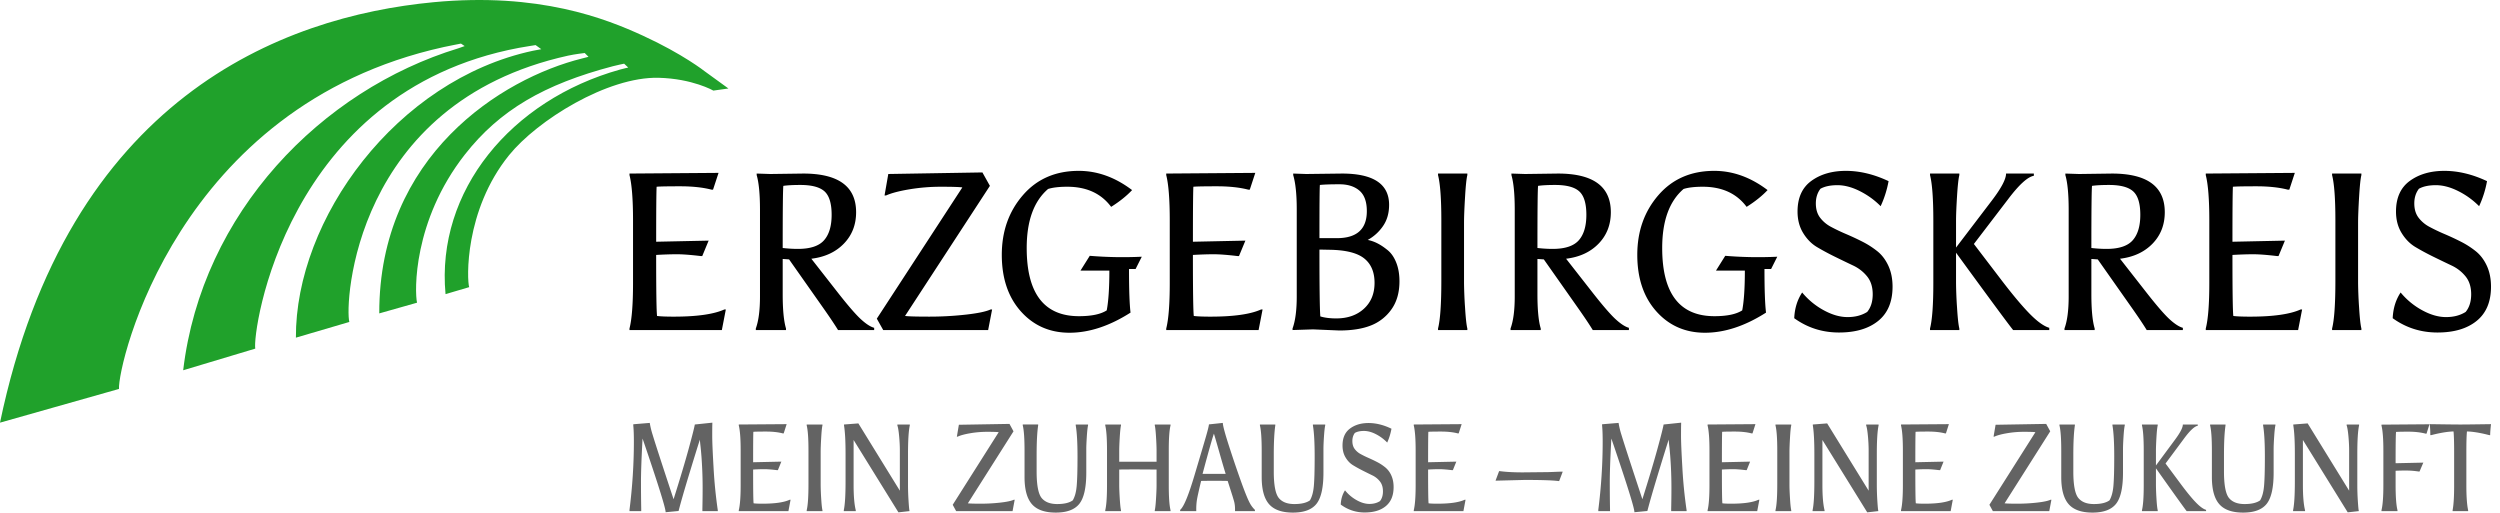
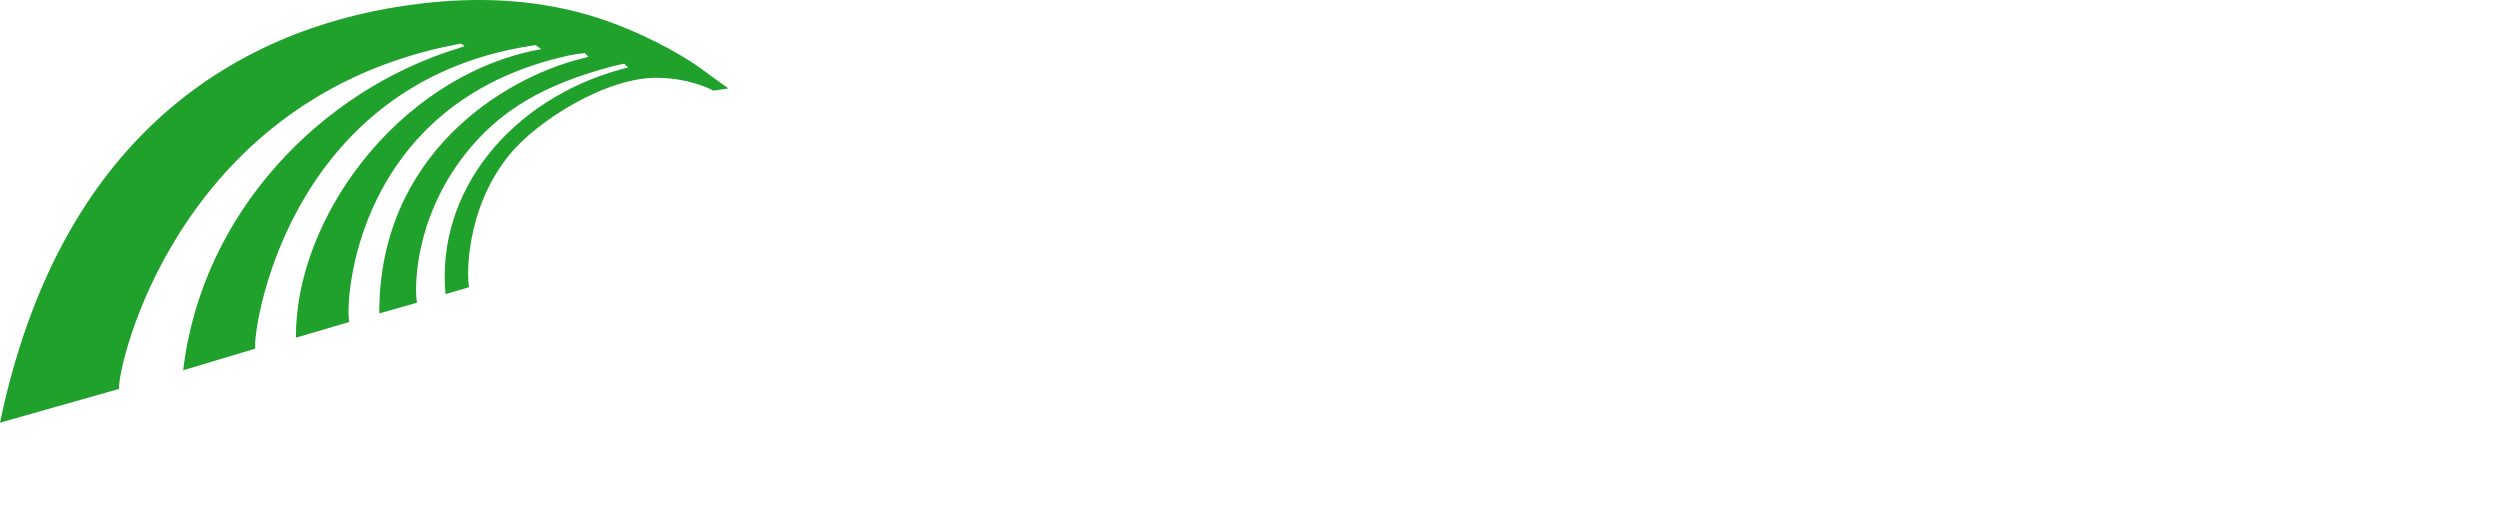
<svg xmlns="http://www.w3.org/2000/svg" height="57" width="278">
  <g fill="none" fill-rule="evenodd">
    <path d="M0 47C7.534 10.903 31.355 1.845 48.205.246c11.75-1.117 19.173 1.83 23.286 3.72 4.456 2.047 6.876 3.965 6.876 3.965L81 9.84l-1.673.234s-2.313-1.328-6.084-1.424c-5.685-.144-13.506 4.737-16.635 8.606-4.988 6.165-4.692 13.925-4.434 14.675l-2.63.776c-1.071-11.492 7.29-21.584 19.405-24.972.338-.095.911-.224.911-.224l-.458-.43s-.752.153-1.24.281c-7.642 2.01-12.599 4.883-16.467 9.82-5.792 7.393-5.594 15.293-5.32 16.478l-4.2 1.19C42.129 17.34 55.769 8.725 64.746 6.497c.347-.086.696-.18.696-.18l-.423-.422s-1.082.124-1.845.292c-23.915 5.275-24.842 27.739-24.328 29.615l-5.942 1.746c-.07-13.19 11.18-28.647 26.353-31.902.317-.068.932-.176.932-.176l-.63-.456s-1.254.194-1.863.309c-26.017 4.91-29.654 31.706-29.31 33.444l-8.017 2.407c2.077-17.544 15.369-31.15 30.598-35.802.238-.072.703-.247.703-.247l-.41-.277s-1.284.246-1.91.384c-29.696 6.552-36.27 35.344-36.12 38.02l-.049.013z" fill="#20a12b" />
-     <path d="M70 56.835h1.305v-.233c-.018-1-.028-1.997-.028-2.993 0-.994.048-2.433.146-4.312l.026-.523c.027.056.176.486.448 1.294 1.414 4.172 2.122 6.469 2.122 6.891l1.438-.137c.254-.982.648-2.353 1.185-4.113s.931-3.036 1.187-3.825c.008.166.03.401.065.71.036.306.071.686.106 1.14s.065.984.092 1.589c.027.606.04 1.268.04 1.988s-.009 1.483-.027 2.29v.234h1.713v-.096a52.71 52.71 0 01-.468-4.705c-.1-1.733-.15-2.92-.15-3.562 0-.643.003-1.087.012-1.334V47l-1.95.205c-.052.331-.28 1.227-.679 2.69-.4 1.463-.96 3.336-1.681 5.62-1.257-3.797-2.035-6.191-2.333-7.18a9.125 9.125 0 01-.315-1.308l-1.832.151v.138c.044.44.065 1.032.065 1.774 0 2.504-.163 5.04-.487 7.608zm17.145-8.639l.33-1.031-5.324.04v.097c.141.569.21 1.5.21 2.793v3.852c0 1.292-.069 2.224-.21 2.792v.096h5.523l.237-1.265h-.092c-.634.293-1.64.44-3.018.44-.466 0-.8-.013-1.001-.042-.037-.275-.053-1.527-.053-3.755.473-.028.887-.041 1.238-.041.352 0 .825.037 1.424.11h.092l.383-.949-3.137.069c0-1.908.009-3.036.025-3.384.201-.019.67-.028 1.405-.028.733 0 1.359.069 1.877.206zm4.173.468c.04-.697.086-1.15.139-1.362v-.097h-1.753v.097c.132.532.198 1.463.198 2.793v3.714c0 1.422-.066 2.398-.198 2.93v.096h1.753v-.096c-.053-.21-.1-.644-.14-1.3a27.584 27.584 0 01-.059-1.492v-3.714c0-.349.02-.871.06-1.57zm3.843 8.075c-.16-.642-.24-1.573-.24-2.792v-5.021l4.984 8.047 1.239-.138c-.035-.119-.073-.492-.112-1.121a27.945 27.945 0 01-.061-1.767v-3.454c0-1.522.067-2.586.198-3.19v-.098h-1.382v.097c.079.23.144.63.197 1.204.053.573.079 1.103.079 1.589v4.47l-4.613-7.483-1.596.123v.097c.114.697.172 1.752.172 3.164v3.081c0 1.523-.066 2.586-.197 3.192v.096h1.332zm17.54-8.776l-.448-.825-5.627.096-.223 1.32h.092c.315-.147.781-.273 1.397-.378a11.159 11.159 0 011.89-.158c.646 0 1.07.014 1.273.04l-5.114 8.075.382.702h6.274l.236-1.265h-.091c-.274.128-.765.234-1.476.316-.713.082-1.445.124-2.201.124-.757 0-1.235-.013-1.438-.042l5.075-8.005zm8.153.584c.04-.61.086-1.024.138-1.245v-.097h-1.371v.097c.131.77.198 1.922.198 3.453s-.032 2.632-.093 3.301c-.061.67-.205 1.197-.435 1.583-.378.274-.954.412-1.725.412-.775 0-1.345-.215-1.714-.647-.388-.448-.58-1.444-.58-2.984v-1.843c0-1.404.056-2.495.171-3.275v-.097h-1.713v.097c.132.532.198 1.482.198 2.848v2.902c0 1.376.272 2.378.816 3.006s1.43.942 2.657.942c1.224 0 2.097-.323 2.616-.969.517-.647.777-1.805.777-3.473v-2.614c0-.322.02-.787.06-1.397zm7.756 5.413c0 .34-.02.835-.059 1.486-.04.65-.086 1.083-.14 1.293v.096h1.753v-.096c-.132-.532-.197-1.463-.197-2.792v-3.852c0-1.33.065-2.26.197-2.793v-.097h-1.753v.097c.054.211.1.645.14 1.3.04.656.059 1.154.059 1.493v1.252h-4.152v-1.252c0-.34.02-.837.06-1.493.04-.655.085-1.089.137-1.3v-.097h-1.751v.097c.13.532.196 1.463.196 2.793v3.852c0 1.329-.066 2.26-.196 2.792v.096h1.751v-.096c-.052-.21-.097-.642-.137-1.293s-.06-1.147-.06-1.486v-1.747c.51-.01 1.199-.013 2.07-.013l2.082.013zm7.908-.481l.527 1.65c.026.083.08.267.165.55.084.285.125.592.125.923v.233h2.214v-.137a3.009 3.009 0 01-.62-.854c-.184-.356-.446-.994-.784-1.912a122.9 122.9 0 01-1.337-3.899c-.554-1.683-.83-2.685-.83-3.006l-1.543.165c-.018.193-.124.633-.323 1.32-.198.689-.629 2.145-1.293 4.368-.662 2.225-1.19 3.496-1.587 3.818v.137h1.792v-.233c0-.385.03-.745.086-1.08.058-.335.208-1.016.455-2.043.334-.01.822-.014 1.462-.014.643 0 1.14.004 1.491.014zm-.922-3.164c.306 1.082.54 1.875.698 2.38h-2.57c.667-2.495 1.09-3.984 1.264-4.471.098.311.3 1.01.608 2.09zm11.63-1.768c.04-.61.086-1.024.139-1.245v-.097h-1.37v.097c.131.77.196 1.922.196 3.453s-.03 2.632-.092 3.301c-.06.67-.207 1.197-.434 1.583-.378.274-.954.412-1.728.412-.772 0-1.344-.215-1.712-.647-.387-.448-.581-1.444-.581-2.984v-1.843c0-1.404.058-2.495.17-3.275v-.097h-1.711v.097c.13.532.198 1.482.198 2.848v2.902c0 1.376.27 2.378.815 3.006.546.628 1.431.942 2.657.942s2.098-.323 2.616-.969c.519-.647.779-1.805.779-3.473v-2.614c0-.322.018-.787.058-1.397zm4.449-.626c.42 0 .867.122 1.337.365a4.72 4.72 0 011.245.928 6.5 6.5 0 00.474-1.54c-.868-.422-1.719-.633-2.55-.633-.83 0-1.52.206-2.068.62-.55.411-.824 1.04-.824 1.883 0 .505.111.945.336 1.32.223.377.5.666.83.867.33.203.69.402 1.081.6.39.196.752.376 1.081.535.33.16.605.383.83.668s.337.65.337 1.1-.11.812-.33 1.087c-.325.21-.717.316-1.173.316-.457 0-.936-.142-1.437-.426a4.396 4.396 0 01-1.279-1.087c-.29.45-.448.977-.474 1.582a4.37 4.37 0 002.675.88c.993 0 1.776-.237 2.346-.715.571-.477.857-1.178.857-2.104 0-.486-.083-.915-.25-1.287a2.422 2.422 0 00-.66-.894 5.17 5.17 0 00-.895-.592 16.256 16.256 0 00-.976-.467 10.58 10.58 0 01-.896-.44 2.005 2.005 0 01-.658-.57c-.167-.23-.251-.521-.251-.875 0-.352.092-.653.277-.9.254-.147.593-.221 1.015-.221zm10.53.275l.33-1.031-5.326.04v.097c.14.569.211 1.5.211 2.793v3.852c0 1.292-.07 2.224-.21 2.792v.096h5.522l.237-1.265h-.092c-.633.293-1.639.44-3.018.44-.467 0-.8-.013-1.002-.042-.034-.275-.053-1.527-.053-3.755.475-.028.888-.041 1.24-.041.35 0 .825.037 1.422.11h.092l.384-.949-3.138.069c0-1.908.009-3.036.028-3.384.201-.019.67-.028 1.403-.028.732 0 1.359.069 1.877.206zm4.495 4.196l-.397 1.06 3.217-.083c1.87 0 3.128.04 3.77.123h.09l.397-1.045c-.21 0-.521.01-.93.027-.408.019-.71.028-.903.028l-2.609.027c-1.02 0-1.868-.046-2.543-.137zm11.03 4.443h1.305v-.233c-.018-1-.027-1.997-.027-2.993 0-.994.05-2.433.146-4.312l.026-.523c.026.056.176.486.448 1.294 1.414 4.172 2.121 6.469 2.121 6.891l1.438-.137c.254-.982.65-2.353 1.185-4.113.537-1.76.932-3.036 1.187-3.825.01.166.03.401.065.71.035.306.071.686.107 1.14a46.554 46.554 0 01.132 3.577c0 .72-.01 1.483-.028 2.29v.234h1.715v-.096a52.297 52.297 0 01-.47-4.705c-.1-1.733-.15-2.92-.15-3.562 0-.643.004-1.087.013-1.334V47l-1.95.205c-.054.331-.28 1.227-.68 2.69s-.96 3.336-1.681 5.62c-1.256-3.797-2.033-6.191-2.333-7.18a9.105 9.105 0 01-.314-1.308l-1.832.151v.138c.043.44.065 1.032.065 1.774 0 2.504-.162 5.04-.487 7.608v.137zm17.146-8.639l.33-1.031-5.324.04v.097c.14.569.211 1.5.211 2.793v3.852c0 1.292-.07 2.224-.21 2.792v.096h5.52l.239-1.265h-.092c-.634.293-1.64.44-3.02.44-.465 0-.799-.013-1-.042-.037-.275-.054-1.527-.054-3.755a21.28 21.28 0 011.24-.041c.351 0 .824.037 1.423.11h.093l.38-.949-3.136.069c0-1.908.01-3.036.027-3.384.201-.019.67-.028 1.403-.028.734 0 1.36.069 1.878.206zm4.173.468c.039-.697.086-1.15.138-1.362v-.097h-1.753v.097c.132.532.198 1.463.198 2.793v3.714c0 1.422-.066 2.398-.198 2.93v.096h1.753v-.096c-.052-.21-.1-.644-.138-1.3-.04-.656-.06-1.153-.06-1.492v-3.714c0-.349.02-.871.06-1.57zm3.841 8.075c-.158-.642-.237-1.573-.237-2.792v-5.021l4.983 8.047 1.238-.138c-.035-.119-.072-.492-.112-1.121a28.64 28.64 0 01-.06-1.767v-3.454c0-1.522.067-2.586.198-3.19v-.098h-1.383v.097c.079.23.145.63.198 1.204.052.573.078 1.103.078 1.589v4.47l-4.613-7.483-1.594.123v.097c.113.697.171 1.752.171 3.164v3.081c0 1.523-.067 2.586-.198 3.192v.096h1.331zm13.496-8.543l.33-1.031-5.325.04v.097c.14.569.21 1.5.21 2.793v3.852c0 1.292-.07 2.224-.21 2.792v.096h5.523l.236-1.265h-.092c-.632.293-1.638.44-3.017.44-.466 0-.8-.013-1.002-.042-.036-.275-.054-1.527-.054-3.755.476-.028.889-.041 1.24-.041s.826.037 1.423.11h.093l.382-.949-3.138.069c0-1.908.01-3.036.027-3.384.203-.019.67-.028 1.404-.028.733 0 1.359.069 1.878.206zm11.6-.233l-.45-.825-5.627.096-.225 1.32h.092c.318-.147.782-.273 1.398-.378a11.176 11.176 0 011.89-.158c.647 0 1.07.014 1.273.04l-5.115 8.075.383.702h6.274l.238-1.265h-.093c-.272.128-.765.234-1.476.316-.712.082-1.446.124-2.202.124-.754 0-1.234-.013-1.436-.042l5.075-8.005zm8.15.584c.039-.61.085-1.024.139-1.245v-.097h-1.371v.097c.132.77.198 1.922.198 3.453s-.031 2.632-.093 3.301c-.061.67-.207 1.197-.434 1.583-.379.274-.954.412-1.728.412-.772 0-1.343-.215-1.714-.647-.386-.448-.58-1.444-.58-2.984v-1.843c0-1.404.058-2.495.172-3.275v-.097h-1.714v.097c.132.532.2 1.482.2 2.848v2.902c0 1.376.271 2.378.817 3.006.544.628 1.43.942 2.654.942 1.227 0 2.099-.323 2.617-.969.52-.647.778-1.805.778-3.473v-2.614c0-.322.02-.787.058-1.397zm9.18 8.15c-.308-.091-.68-.36-1.114-.804-.435-.445-.996-1.125-1.68-2.043l-1.714-2.31 2.043-2.752c.659-.898 1.173-1.38 1.542-1.445v-.138h-1.66c0 .34-.282.89-.844 1.652l-2.148 2.903v-1.652c0-.339.019-.838.058-1.499.04-.66.086-1.096.14-1.307v-.097h-1.753v.097c.132.532.197 1.468.197 2.806v3.839c0 1.329-.065 2.26-.197 2.792v.096h1.753v-.096c-.054-.21-.1-.644-.14-1.3a27.143 27.143 0 01-.058-1.492v-1.871c1.967 2.778 3.106 4.365 3.414 4.76h2.16v-.138zm7.572-8.15c.039-.61.085-1.024.138-1.245v-.097h-1.37v.097c.13.77.197 1.922.197 3.453s-.03 2.632-.093 3.301c-.06.67-.205 1.197-.434 1.583-.378.274-.955.412-1.727.412-.773 0-1.345-.215-1.714-.647-.387-.448-.579-1.444-.579-2.984v-1.843c0-1.404.057-2.495.171-3.275v-.097h-1.713v.097c.132.532.197 1.482.197 2.848v2.902c0 1.376.273 2.378.818 3.006.544.628 1.429.942 2.656.942 1.225 0 2.097-.323 2.615-.969.519-.647.777-1.805.777-3.473v-2.614c0-.322.02-.787.06-1.397zm3.433 8.192c-.16-.642-.238-1.573-.238-2.792v-5.021l4.983 8.047 1.238-.138c-.035-.119-.072-.492-.112-1.121a27.875 27.875 0 01-.059-1.767v-3.454c0-1.522.065-2.586.197-3.19v-.098h-1.384v.097c.08.23.146.63.199 1.204.052.573.079 1.103.079 1.589v4.47l-4.613-7.483-1.596.123v.097c.114.697.172 1.752.172 3.164v3.081c0 1.523-.067 2.586-.197 3.192v.096h1.33v-.096zm12.73-4.306l.423-.99-3.083.068c0-2.044.015-3.205.05-3.48.203-.018.665-.028 1.385-.028.721 0 1.358.075 1.91.22h.094l.328-1.045-5.338.042v.096c.142.569.211 1.499.211 2.792v3.839c0 1.292-.069 2.224-.21 2.792v.096h1.78v-.096c-.14-.568-.21-1.504-.21-2.807v-1.581c.314-.019.704-.028 1.166-.028.46 0 .927.037 1.403.11h.092zm1.293-4.044c.992-.256 1.823-.394 2.49-.413.045.477.066 1.234.066 2.27v3.783c0 1.21-.056 2.114-.17 2.71v.096h1.727v-.096c-.133-.606-.198-1.527-.198-2.765v-3.783c0-1 .02-1.738.065-2.215.685.02 1.516.157 2.49.413h.092c0-.256.031-.665.094-1.224-1.767.027-2.902.04-3.407.04-.506 0-1.642-.013-3.407-.04.044.403.066.811.066 1.224z" fill="#636363" />
-     <path d="M79.29 21.089l.613-1.865-9.903.075v.174c.262 1.028.393 2.71.393 5.046v6.962c0 2.337-.131 4.02-.393 5.046v.174h10.27l.442-2.287h-.171c-1.177.53-3.05.796-5.614.796-.866 0-1.486-.025-1.862-.075-.066-.497-.1-2.759-.1-6.787.884-.05 1.65-.075 2.306-.075.654 0 1.536.067 2.647.2h.172l.71-1.716-5.834.124c0-3.446.017-5.485.05-6.115.375-.034 1.246-.05 2.61-.05s2.528.124 3.492.373h.173zm4.853-1.79v.174c.245.845.368 2.13.368 3.853v9.646c0 1.525-.156 2.71-.464 3.555v.174h3.357v-.174c-.245-.812-.368-2.088-.368-3.828v-3.903l.711.05 3.97 5.643c.67.96 1.16 1.699 1.472 2.212h4.019v-.248c-.426-.116-.93-.447-1.519-.994-.588-.548-1.471-1.574-2.648-3.083l-2.82-3.605c1.504-.183 2.71-.742 3.616-1.678.908-.937 1.362-2.101 1.362-3.493 0-2.868-1.962-4.301-5.883-4.301l-3.652.05-1.52-.05zm7.551 1.988c.521.481.784 1.348.784 2.598 0 1.253-.282 2.197-.847 2.835-.563.638-1.532.957-2.905.957-.539 0-1.102-.033-1.69-.1 0-4.243.024-6.546.073-6.91.474-.067 1.104-.1 1.889-.1 1.274 0 2.171.24 2.696.72zm18.383-.62l-.833-1.493-10.466.174-.417 2.387h.17c.588-.265 1.455-.492 2.6-.684a21.36 21.36 0 013.516-.285c1.201 0 1.99.024 2.366.074l-9.511 14.594.71 1.267h11.67l.44-2.287h-.172c-.507.233-1.422.423-2.745.572a36.599 36.599 0 01-4.094.224c-1.406 0-2.295-.025-2.67-.075zm16.2 9.248l.689-1.368a44.624 44.624 0 01-5.785-.1l-1.03 1.642h3.21c0 1.922-.097 3.398-.293 4.424-.67.432-1.7.647-3.088.647-3.873 0-5.81-2.527-5.81-7.582 0-3.016.792-5.204 2.377-6.564.524-.165 1.235-.248 2.134-.248 2.14 0 3.766.745 4.878 2.237.947-.597 1.723-1.219 2.329-1.865-1.88-1.425-3.859-2.138-5.934-2.138-2.582 0-4.653.904-6.212 2.71-1.563 1.807-2.342 4.015-2.342 6.626 0 2.61.707 4.707 2.12 6.29 1.414 1.582 3.215 2.374 5.405 2.374s4.453-.746 6.79-2.238c-.114-.944-.17-2.56-.17-4.847h.733zm12.699-8.826l.612-1.865-9.903.075v.174c.261 1.028.392 2.71.392 5.046v6.962c0 2.337-.13 4.02-.392 5.046v.174h10.271l.442-2.287h-.172c-1.177.53-3.048.796-5.613.796-.866 0-1.487-.025-1.862-.075-.067-.497-.1-2.759-.1-6.787.884-.05 1.65-.075 2.306-.075.652 0 1.535.067 2.646.2h.172l.712-1.716-5.835.124c0-3.446.017-5.485.05-6.115.375-.034 1.245-.05 2.61-.05 1.363 0 2.528.124 3.492.373zm7.843 14.096c-.066-.811-.097-3.29-.097-7.433l1.201.024c1.765.034 3.026.357 3.787.97.76.614 1.14 1.517 1.14 2.71s-.392 2.15-1.176 2.871c-.785.72-1.815 1.081-3.09 1.081-.686 0-1.274-.074-1.765-.223zm-.048-14.619c.505-.05 1.228-.074 2.17-.074.939 0 1.681.236 2.23.708.547.473.82 1.231.82 2.275 0 2.006-1.11 3.008-3.333 3.008h-1.936c0-3.695.015-5.668.05-5.917zm-2.966-1.267v.174c.26.879.393 2.146.393 3.804v9.695c0 1.525-.157 2.71-.467 3.555v.174l2.28-.074 2.917.124c1.404 0 2.578-.186 3.516-.559a5.028 5.028 0 002.292-1.802c.588-.83.884-1.865.884-3.109 0-.81-.127-1.524-.382-2.137-.253-.613-.592-1.077-1.016-1.392-.719-.58-1.43-.937-2.132-1.07a4.91 4.91 0 001.69-1.528c.458-.655.688-1.446.688-2.374 0-2.321-1.75-3.481-5.246-3.481l-3.971.05zm19.107 2.635c.073-1.26.159-2.08.257-2.461v-.174h-3.26v.174c.245.962.368 2.643.368 5.046v6.713c0 2.57-.123 4.334-.368 5.295v.174h3.26v-.174c-.098-.38-.184-1.163-.257-2.349a46.292 46.292 0 01-.112-2.697v-6.713c0-.63.037-1.574.112-2.834zm5.159-2.635v.174c.246.845.368 2.13.368 3.853v9.646c0 1.525-.156 2.71-.466 3.555v.174h3.357v-.174c-.244-.812-.367-2.088-.367-3.828v-3.903l.712.05 3.97 5.643c.67.96 1.16 1.699 1.47 2.212h4.02v-.248c-.424-.116-.93-.447-1.52-.994-.588-.548-1.47-1.574-2.646-3.083l-2.82-3.605c1.504-.183 2.709-.742 3.616-1.678.907-.937 1.36-2.101 1.36-3.493 0-2.868-1.96-4.301-5.883-4.301l-3.652.05zm7.549 1.988c.523.481.784 1.348.784 2.598 0 1.253-.28 2.197-.844 2.835-.565.638-1.533.957-2.906.957-.54 0-1.102-.033-1.691-.1 0-4.243.024-6.546.073-6.91.475-.067 1.104-.1 1.889-.1 1.273 0 2.173.24 2.695.72zm21.326 8.628l.686-1.368a44.624 44.624 0 01-5.785-.1l-1.029 1.642h3.21c0 1.922-.097 3.398-.293 4.424-.67.432-1.7.647-3.088.647-3.873 0-5.81-2.527-5.81-7.582 0-3.016.792-5.204 2.378-6.564.523-.165 1.233-.248 2.132-.248 2.141 0 3.766.745 4.878 2.237.948-.597 1.723-1.219 2.33-1.865-1.88-1.425-3.858-2.138-5.933-2.138-2.583 0-4.654.904-6.214 2.71-1.56 1.807-2.341 4.015-2.341 6.626 0 2.61.706 4.707 2.12 6.29C185.6 36.208 187.403 37 189.59 37c2.192 0 4.454-.746 6.792-2.238-.115-.944-.173-2.56-.173-4.847h.736zm7.377-9.323c.784 0 1.614.22 2.487.659.875.44 1.648.998 2.317 1.677.41-.877.703-1.806.883-2.784-1.618-.762-3.2-1.144-4.743-1.144-1.544 0-2.828.374-3.848 1.119-1.022.746-1.532 1.881-1.532 3.406 0 .912.21 1.708.625 2.387.417.68.93 1.202 1.544 1.566.614.365 1.283.726 2.01 1.082.728.356 1.398.68 2.01.969.613.29 1.128.692 1.545 1.206.416.514.625 1.177.625 1.99 0 .811-.205 1.465-.614 1.962-.604.382-1.332.573-2.18.573-.852 0-1.741-.258-2.674-.771a8.136 8.136 0 01-2.377-1.964c-.54.812-.833 1.765-.882 2.86 1.47 1.06 3.129 1.59 4.976 1.59 1.846 0 3.3-.43 4.364-1.293 1.061-.86 1.593-2.13 1.593-3.803 0-.879-.157-1.654-.466-2.325-.312-.671-.72-1.21-1.226-1.616a9.614 9.614 0 00-1.667-1.069 29.95 29.95 0 00-1.813-.845 20.054 20.054 0 01-1.668-.796 3.668 3.668 0 01-1.225-1.032c-.31-.414-.465-.94-.465-1.578s.172-1.18.513-1.628c.475-.266 1.104-.398 1.888-.398zm23.557 15.861c-.573-.166-1.264-.65-2.073-1.455-.807-.804-1.85-2.034-3.124-3.691l-3.188-4.177 3.8-4.972c1.226-1.624 2.182-2.495 2.869-2.61v-.25h-3.09c0 .614-.522 1.609-1.567 2.984l-3.996 5.246v-2.984c0-.612.036-1.516.11-2.709.074-1.194.16-1.98.257-2.362v-.174h-3.26v.174c.246.962.368 2.652.368 5.071v6.937c0 2.404-.122 4.085-.368 5.046v.174h3.26v-.174c-.098-.38-.183-1.163-.257-2.349a46.814 46.814 0 01-.11-2.697v-3.382c3.66 5.022 5.776 7.89 6.348 8.602h4.02v-.248zm1.789-17.154v.174c.245.845.367 2.13.367 3.853v9.646c0 1.525-.155 2.71-.466 3.555v.174h3.358v-.174c-.246-.812-.368-2.088-.368-3.828v-3.903l.712.05 3.97 5.643c.67.96 1.16 1.699 1.47 2.212h4.022v-.248c-.425-.116-.933-.447-1.522-.994-.588-.548-1.47-1.574-2.646-3.083l-2.82-3.605c1.503-.183 2.71-.742 3.617-1.678.907-.937 1.36-2.101 1.36-3.493 0-2.868-1.96-4.301-5.883-4.301l-3.653.05zm7.548 1.988c.524.481.785 1.348.785 2.598 0 1.253-.282 2.197-.846 2.835s-1.532.957-2.904.957c-.54 0-1.103-.033-1.692-.1 0-4.243.025-6.546.073-6.91.476-.067 1.104-.1 1.89-.1 1.273 0 2.172.24 2.694.72zm17.355-.198l.612-1.865-9.903.075v.174c.263 1.028.394 2.71.394 5.046v6.962c0 2.337-.131 4.02-.394 5.046v.174h10.27l.443-2.287h-.172c-1.177.53-3.049.796-5.613.796-.866 0-1.487-.025-1.863-.075-.066-.497-.098-2.759-.098-6.787.883-.05 1.65-.075 2.304-.075s1.536.067 2.648.2h.171l.711-1.716-5.834.124c0-3.446.016-5.485.05-6.115.375-.034 1.245-.05 2.609-.05s2.528.124 3.492.373zm7.758.845c.073-1.26.16-2.08.256-2.461v-.174h-3.258v.174c.244.962.367 2.643.367 5.046v6.713c0 2.57-.123 4.334-.367 5.295v.174h3.258v-.174c-.097-.38-.183-1.163-.256-2.349a47.011 47.011 0 01-.111-2.697v-6.713c0-.63.037-1.574.11-2.834zm8.542-1.342c.784 0 1.613.22 2.487.659a8.77 8.77 0 012.318 1.677c.409-.877.702-1.806.88-2.784-1.616-.762-3.198-1.144-4.742-1.144s-2.827.374-3.847 1.119c-1.022.746-1.533 1.881-1.533 3.406 0 .912.21 1.708.626 2.387.417.68.93 1.202 1.545 1.566.612.365 1.281.726 2.008 1.082.728.356 1.399.68 2.01.969.613.29 1.129.692 1.545 1.206.417.514.626 1.177.626 1.99 0 .811-.205 1.465-.614 1.962-.604.382-1.333.573-2.181.573-.85 0-1.74-.258-2.673-.771a8.136 8.136 0 01-2.377-1.964c-.54.812-.834 1.765-.882 2.86 1.47 1.06 3.129 1.59 4.976 1.59 1.846 0 3.3-.43 4.362-1.293 1.062-.86 1.594-2.13 1.594-3.803 0-.879-.156-1.654-.465-2.325-.312-.671-.72-1.21-1.227-1.616a9.502 9.502 0 00-1.667-1.069 29.147 29.147 0 00-1.814-.845 20.31 20.31 0 01-1.666-.796 3.668 3.668 0 01-1.225-1.032c-.311-.414-.466-.94-.466-1.578s.172-1.18.514-1.628c.475-.266 1.104-.398 1.888-.398z" fill="#000" />
  </g>
</svg>